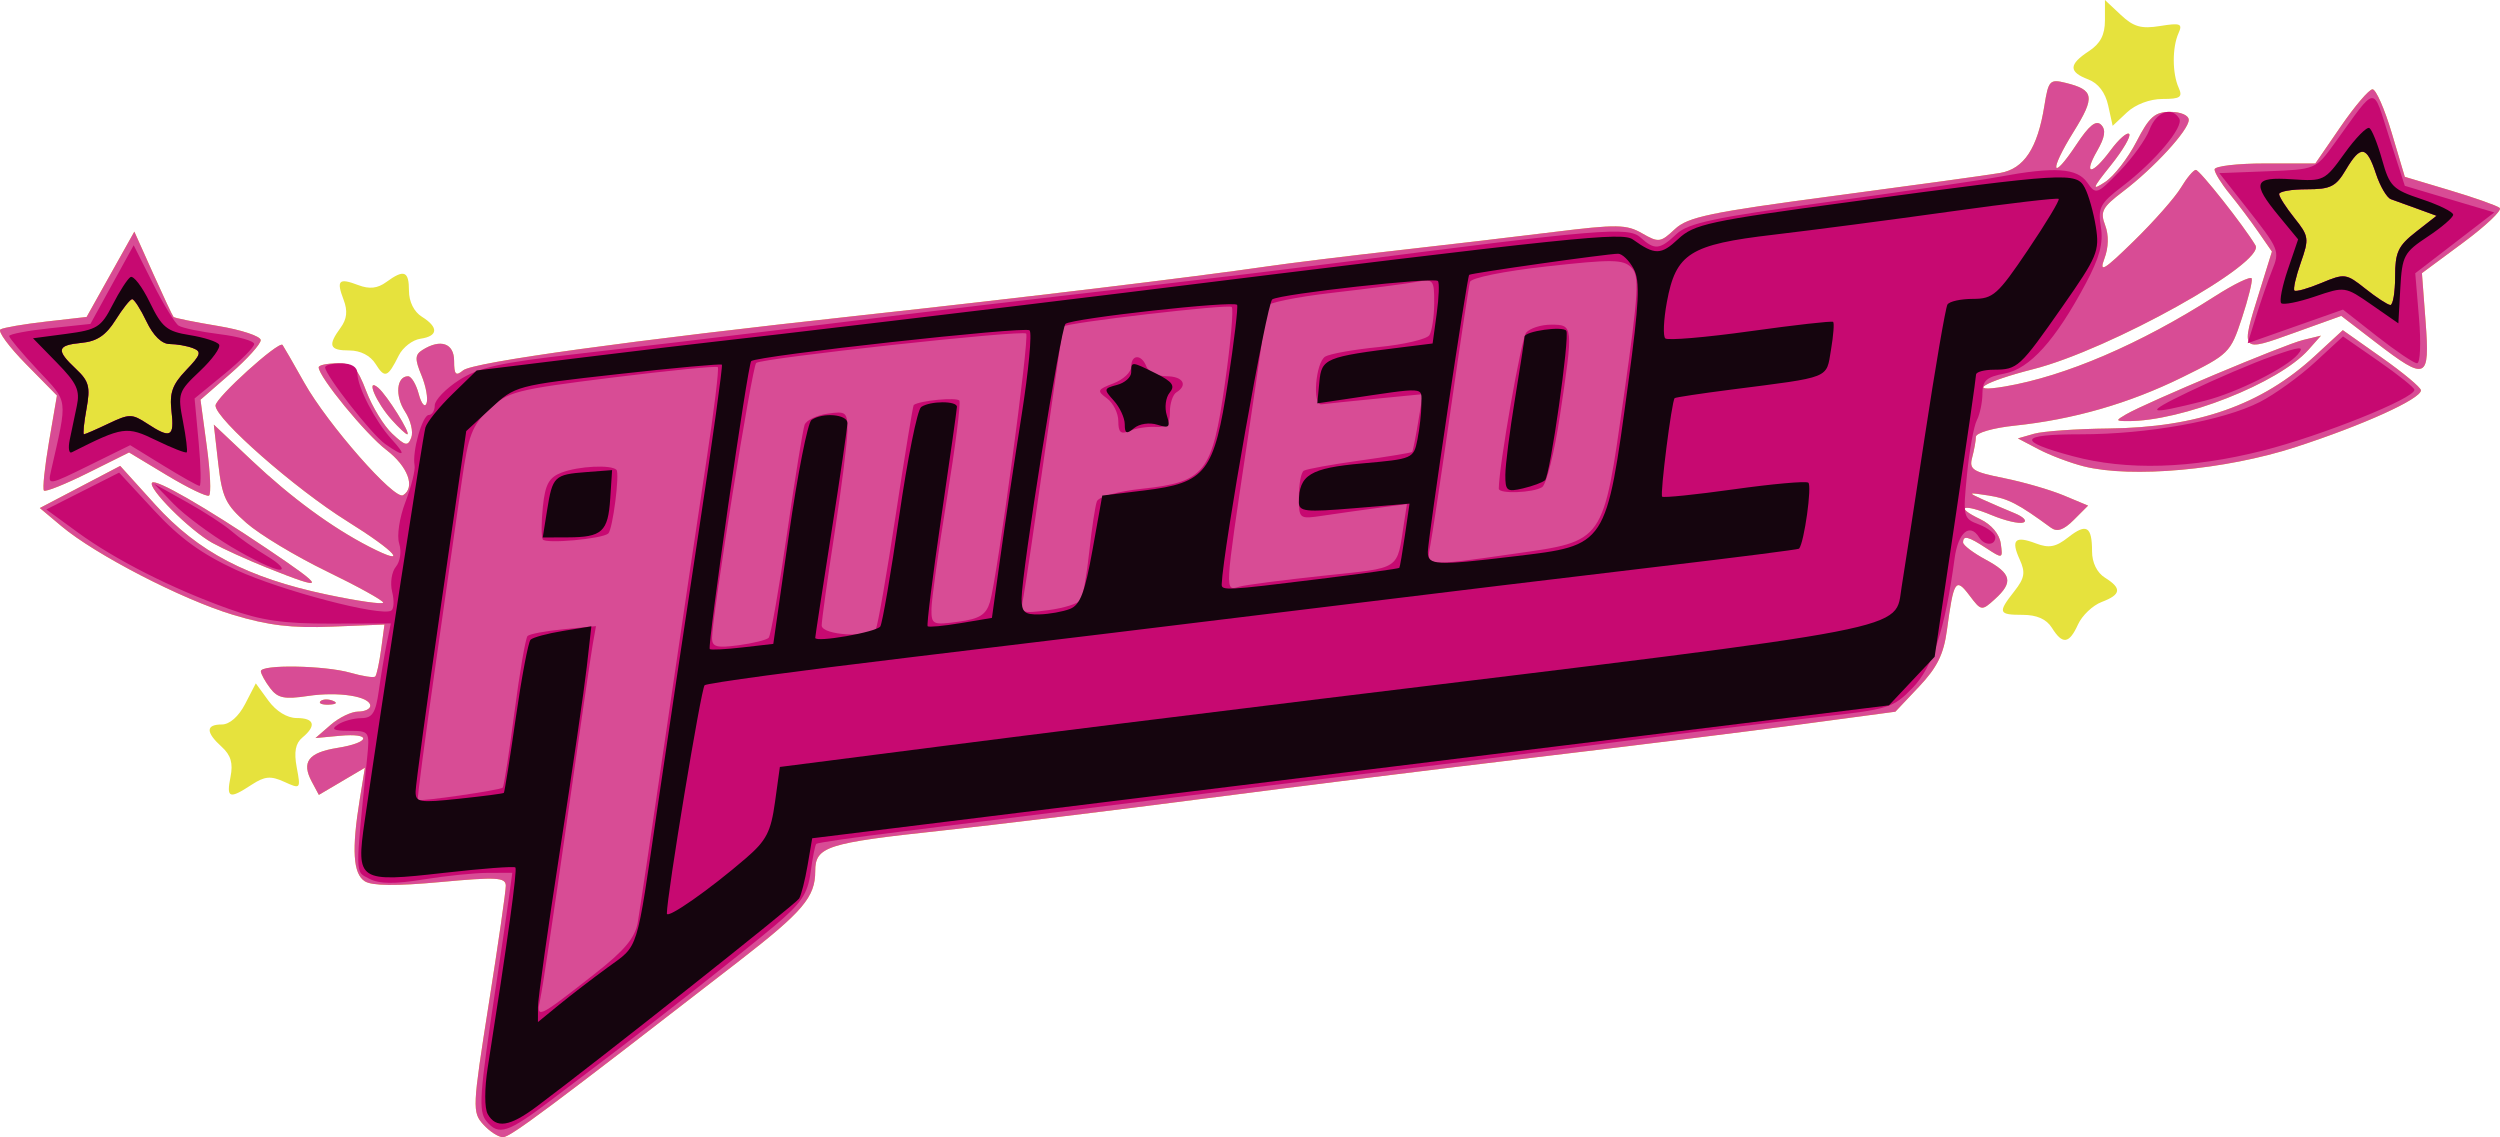
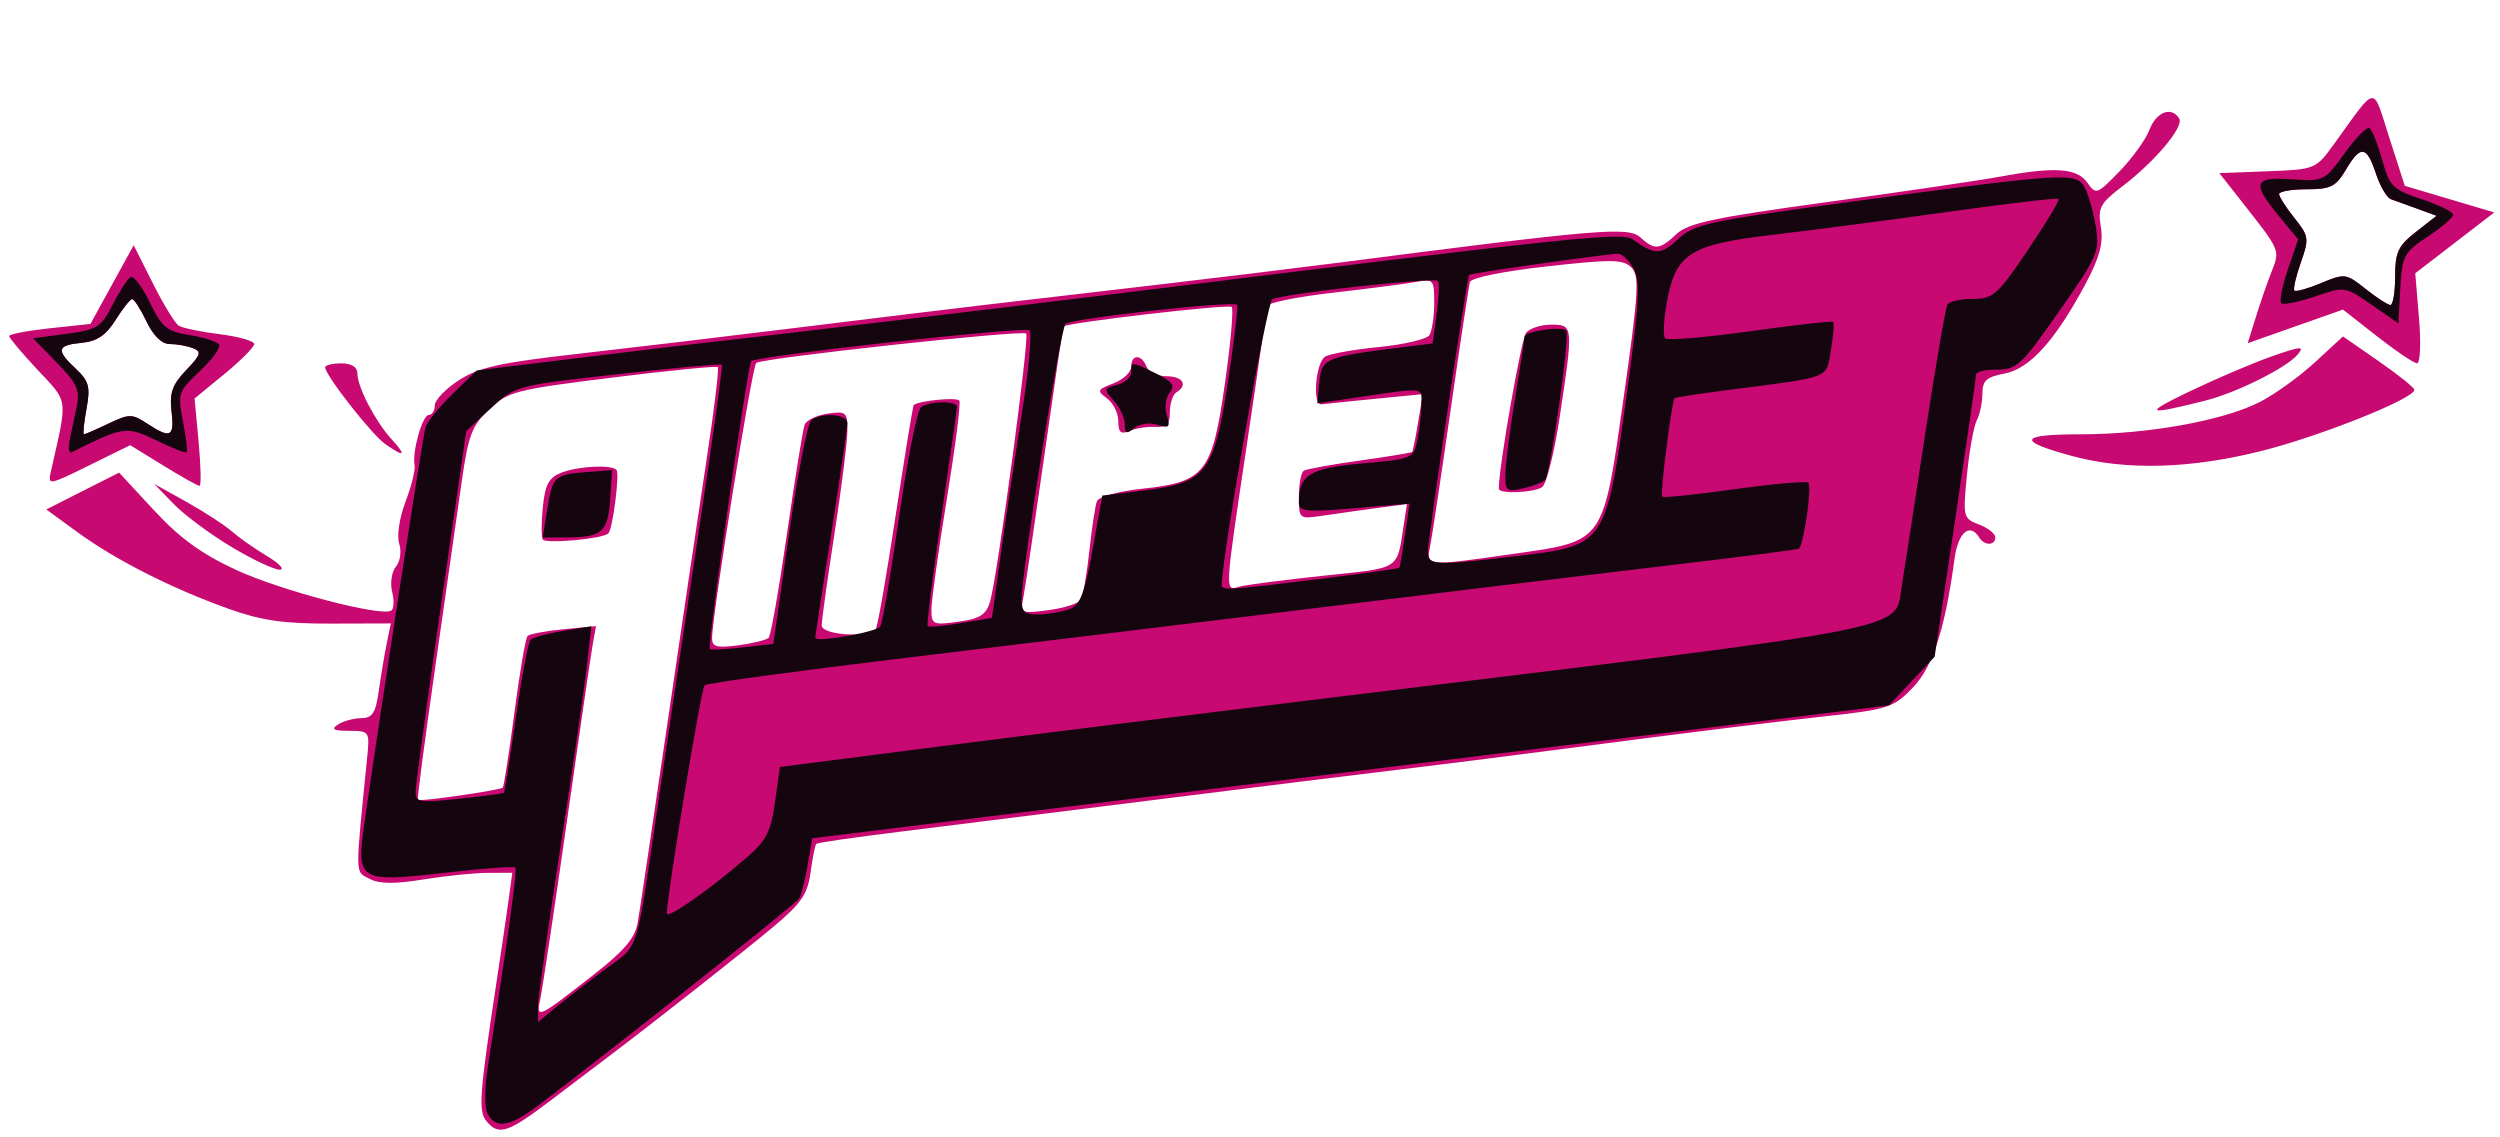
<svg xmlns="http://www.w3.org/2000/svg" xmlns:ns1="http://sodipodi.sourceforge.net/DTD/sodipodi-0.dtd" xmlns:ns2="http://www.inkscape.org/namespaces/inkscape" width="387.682" height="176.349" id="svg2484" ns1:version="0.32" ns2:version="0.46" version="1.0" ns1:docname="Amped 3.svg" ns2:output_extension="org.inkscape.output.svg.inkscape">
  <defs id="defs2486">
    <ns2:perspective ns1:type="inkscape:persp3d" ns2:vp_x="0 : 526.18109 : 1" ns2:vp_y="0 : 1000 : 0" ns2:vp_z="744.09448 : 526.18109 : 1" ns2:persp3d-origin="372.04724 : 350.78739 : 1" id="perspective2492" />
    <ns2:perspective id="perspective2501" ns2:persp3d-origin="372.04724 : 350.78739 : 1" ns2:vp_z="744.09448 : 526.18109 : 1" ns2:vp_y="0 : 1000 : 0" ns2:vp_x="0 : 526.18109 : 1" ns1:type="inkscape:persp3d" />
  </defs>
  <ns1:namedview id="base" pagecolor="#ffffff" bordercolor="#666666" borderopacity="1.0" ns2:pageopacity="0.0" ns2:pageshadow="2" ns2:zoom="1" ns2:cx="206.7359" ns2:cy="80" ns2:document-units="px" ns2:current-layer="layer1" showgrid="false" ns2:window-width="1280" ns2:window-height="726" ns2:window-x="0" ns2:window-y="24" />
  <g ns2:label="Calque 1" ns2:groupmode="layer" id="layer1" transform="translate(-339.437,-836.228)">
    <g id="g2517" transform="translate(229,146)">
-       <path style="fill:#e6e23d" d="M 185.38,864.602 C 183.661,862.702 183.694,861.989 186.24,845.852 C 187.696,836.625 188.881,828.401 188.873,827.576 C 188.86,826.281 187.481,826.203 178.757,827.008 C 171.857,827.644 168.133,827.606 167.007,826.886 C 165.185,825.723 164.955,821.987 166.227,814.178 L 167.024,809.28 L 163.454,811.387 L 159.883,813.494 L 158.793,811.457 C 157.15,808.386 158.254,806.929 162.771,806.206 C 167.896,805.387 168.17,803.855 163.107,804.33 L 159.357,804.681 L 161.718,802.629 C 163.016,801.5 164.929,800.576 165.968,800.576 C 167.007,800.576 167.857,800.175 167.857,799.685 C 167.857,798.219 162.949,797.44 158.201,798.152 C 154.534,798.702 153.507,798.491 152.338,796.948 C 151.558,795.919 150.906,794.739 150.889,794.326 C 150.843,793.239 160.775,793.406 164.798,794.559 C 166.682,795.1 168.405,795.362 168.625,795.142 C 168.845,794.922 169.258,793.017 169.542,790.909 L 170.058,787.076 L 161.894,787.405 C 155.665,787.655 152.027,787.218 146.544,785.559 C 138.632,783.167 125.246,776.251 119.985,771.838 L 116.614,769.01 L 122.845,765.743 L 129.076,762.477 L 134.515,768.488 C 141.135,775.803 148.819,779.83 161.107,782.425 C 165.92,783.441 169.857,784.003 169.857,783.674 C 169.857,783.344 165.92,781.165 161.107,778.83 C 156.295,776.495 150.693,773.12 148.658,771.33 C 145.41,768.473 144.876,767.345 144.276,762.076 L 143.593,756.076 L 149.475,761.629 C 155.567,767.38 161.925,772.048 167.7,775.01 C 174.028,778.255 171.922,775.824 164.278,771.06 C 156.177,766.011 143.857,755.187 143.857,753.118 C 143.857,751.916 153.703,743.011 154.252,743.718 C 154.405,743.915 155.924,746.555 157.628,749.584 C 161.257,756.036 171.624,767.838 172.945,767.022 C 174.9,765.814 173.696,762.556 170.353,760.005 C 167.151,757.563 159.857,748.659 159.857,747.192 C 159.857,746.854 161.146,746.576 162.721,746.576 C 165.18,746.576 165.821,747.192 167.246,750.926 C 168.16,753.318 169.964,756.267 171.255,757.48 C 173.298,759.399 173.681,759.477 174.218,758.078 C 174.557,757.195 174.115,755.374 173.236,754.032 C 171.657,751.622 171.926,748.576 173.717,748.576 C 174.225,748.576 174.97,749.814 175.372,751.326 C 175.775,752.84 176.318,753.492 176.581,752.776 C 176.843,752.06 176.491,750.106 175.798,748.433 C 174.752,745.908 174.777,745.24 175.948,744.499 C 178.756,742.722 180.857,743.449 180.857,746.199 C 180.857,748.329 181.119,748.604 182.253,747.663 C 183.78,746.395 208.18,743.024 244.22,739.101 C 268.424,736.466 295.796,733.167 306.857,731.551 C 310.432,731.029 319.432,729.92 326.857,729.088 C 334.282,728.255 345.307,726.959 351.357,726.209 C 361.148,724.994 362.656,725.016 365.08,726.41 C 367.64,727.882 367.944,727.844 370.15,725.771 C 372.175,723.869 375.569,723.159 394.927,720.59 C 407.264,718.953 418.819,717.36 420.605,717.05 C 424.319,716.406 426.41,713.224 427.468,706.608 C 428.091,702.711 428.312,702.473 430.747,703.074 C 435.201,704.173 435.373,705.227 431.988,710.674 C 428.147,716.852 428.537,718.529 432.442,712.628 C 434.406,709.66 435.482,708.801 436.26,709.579 C 437.038,710.358 436.866,711.496 435.647,713.62 C 433.417,717.505 434.856,717.422 437.757,713.498 C 439.009,711.805 440.294,710.68 440.612,710.998 C 440.931,711.317 439.663,713.49 437.795,715.827 C 434.861,719.497 434.736,719.855 436.878,718.456 C 438.241,717.565 440.43,714.752 441.742,712.206 C 443.738,708.332 444.595,707.576 446.992,707.576 C 448.62,707.576 449.855,708.116 449.852,708.826 C 449.846,710.414 444.469,716.269 439.661,719.922 C 436.443,722.368 436.084,723.044 436.887,725.154 C 437.47,726.689 437.429,728.584 436.775,730.326 C 435.914,732.618 436.68,732.16 441.368,727.576 C 444.463,724.551 447.735,720.839 448.641,719.326 C 449.547,717.814 450.587,716.576 450.953,716.576 C 451.545,716.576 458.382,725.226 460.196,728.272 C 461.806,730.976 437.609,744.46 425.735,747.476 C 418.094,749.416 415.158,751.217 421.357,750.16 C 430.719,748.565 442.34,743.574 453.857,736.204 C 456.882,734.268 459.475,733.014 459.619,733.416 C 459.763,733.819 459.07,736.607 458.078,739.612 C 456.322,744.935 456.082,745.172 448.816,748.748 C 440.597,752.793 431.957,755.283 422.829,756.237 C 419.518,756.583 416.851,757.355 416.843,757.969 C 416.836,758.578 416.577,760.02 416.267,761.173 C 415.768,763.032 416.326,763.394 421.188,764.371 C 424.204,764.977 428.375,766.184 430.457,767.054 L 434.243,768.635 L 432.036,770.842 C 430.458,772.42 429.446,772.768 428.484,772.063 C 423.388,768.329 421.871,767.546 418.805,767.066 C 415.592,766.564 415.527,766.605 417.857,767.661 C 419.232,768.285 421.482,769.255 422.857,769.817 C 424.232,770.379 424.837,771.028 424.2,771.26 C 423.564,771.492 421.357,770.977 419.297,770.116 C 414.878,768.269 413.43,768.785 417.531,770.745 C 419.247,771.565 420.492,773.045 420.7,774.512 C 421.036,776.884 420.996,776.897 418.485,775.252 C 415.652,773.396 414.857,773.198 414.857,774.349 C 414.857,774.774 416.432,775.97 418.357,777.007 C 422.384,779.175 422.694,780.509 419.781,783.146 C 417.739,784.994 417.673,784.984 415.843,782.557 C 413.705,779.723 413.392,780.207 412.352,787.951 C 411.851,791.68 410.835,793.738 408.027,796.709 L 404.357,800.593 L 389.357,802.602 C 381.107,803.707 362.882,805.971 348.857,807.633 C 334.832,809.294 311.657,812.179 297.357,814.044 C 283.057,815.909 264.607,818.16 256.357,819.045 C 238.587,820.952 236.857,821.51 236.857,825.333 C 236.857,829.333 234.955,831.579 225.096,839.22 C 195.599,862.079 189.572,866.576 188.434,866.576 C 187.737,866.576 186.363,865.688 185.38,864.602 z M 146.185,810.689 C 146.606,808.581 146.235,807.323 144.81,806.034 C 142.32,803.78 142.327,802.576 144.831,802.576 C 146.04,802.576 147.446,801.339 148.455,799.387 L 150.105,796.197 L 152.064,798.887 C 153.257,800.524 154.97,801.576 156.441,801.576 C 159.2,801.576 159.551,802.756 157.338,804.593 C 156.253,805.493 156.001,806.825 156.455,809.247 C 157.083,812.595 157.057,812.625 154.515,811.467 C 152.41,810.507 151.481,810.593 149.433,811.935 C 145.982,814.196 145.519,814.019 146.185,810.689 z M 160.128,798.972 C 160.46,798.64 161.323,798.605 162.045,798.893 C 162.842,799.213 162.605,799.45 161.44,799.498 C 160.386,799.541 159.796,799.305 160.128,798.972 z M 428.625,787.576 C 427.791,786.241 426.293,785.576 424.117,785.576 C 420.316,785.576 420.194,785.235 422.805,781.916 C 424.405,779.882 424.554,779.006 423.642,777.004 C 422.239,773.925 422.901,773.263 426.149,774.497 C 428.18,775.269 429.228,775.073 431.154,773.558 C 433.993,771.324 434.857,771.832 434.857,775.735 C 434.857,777.477 435.624,779.038 436.857,779.809 C 439.51,781.465 439.379,782.428 436.345,783.581 C 434.963,784.106 433.316,785.67 432.684,787.056 C 431.298,790.098 430.281,790.229 428.625,787.576 z M 151.857,778.275 C 148.832,777.066 145.007,775.327 143.357,774.412 C 139.853,772.467 133.248,765.852 134.03,765.07 C 134.629,764.471 142.278,768.873 151.891,775.348 C 161.113,781.559 161.108,781.973 151.857,778.275 z M 136.332,763.935 L 130.453,760.393 L 124.072,763.569 C 120.563,765.315 117.494,766.547 117.253,766.305 C 117.011,766.064 117.366,762.648 118.04,758.714 L 119.267,751.561 L 114.466,746.687 C 111.826,744.006 110.046,741.586 110.511,741.309 C 110.976,741.031 114.173,740.483 117.614,740.091 L 123.87,739.379 L 127.569,732.764 L 131.269,726.149 L 134.166,732.613 C 135.76,736.168 137.191,739.212 137.346,739.378 C 137.501,739.544 140.604,740.173 144.242,740.776 C 147.88,741.379 150.861,742.368 150.865,742.974 C 150.87,743.581 148.77,745.908 146.2,748.147 L 141.527,752.218 L 142.506,759.453 C 143.045,763.432 143.199,766.865 142.848,767.082 C 142.498,767.299 139.565,765.882 136.332,763.935 z M 433.575,762.547 C 431.494,762.023 428.344,760.833 426.575,759.903 L 423.357,758.212 L 425.857,757.494 C 427.232,757.099 432.438,756.731 437.426,756.676 C 451.205,756.525 461.164,753.022 469.399,745.431 L 473.743,741.427 L 479.8,745.699 C 483.131,748.048 485.857,750.324 485.857,750.756 C 485.857,752.098 476.813,756.191 466.357,759.58 C 455.5,763.099 440.984,764.413 433.575,762.547 z M 171.18,755.326 C 168.749,752.625 167.088,748.688 169.084,750.358 C 170.436,751.489 174.234,757.576 173.588,757.576 C 173.378,757.576 172.294,756.564 171.18,755.326 z M 440.138,754.479 C 443.289,752.645 464.68,743.658 467.566,742.956 L 470.357,742.277 L 468.423,744.458 C 463.836,749.634 448.752,755.583 440.357,755.529 C 438.497,755.517 438.482,755.443 440.138,754.479 z M 168.686,746.674 C 167.87,745.367 166.336,744.576 164.617,744.576 C 161.517,744.576 161.225,743.823 163.251,741.053 C 164.24,739.7 164.377,738.444 163.723,736.723 C 162.567,733.683 162.963,733.286 166.004,734.442 C 167.724,735.096 168.981,734.959 170.334,733.97 C 173.104,731.944 173.857,732.236 173.857,735.336 C 173.857,737.012 174.642,738.586 175.857,739.344 C 178.485,740.985 178.394,742.36 175.632,742.757 C 174.408,742.933 172.9,744.097 172.281,745.344 C 170.574,748.781 170.109,748.953 168.686,746.674 z M 478.93,743.379 L 473.503,739.215 L 466.18,741.849 C 457.801,744.863 457.866,744.94 460.805,735.497 L 462.753,729.238 L 460.617,726.157 C 459.443,724.463 457.441,721.804 456.169,720.25 C 454.898,718.695 453.857,717.008 453.857,716.5 C 453.857,715.992 457.374,715.576 461.672,715.576 L 469.486,715.576 L 473.438,709.826 C 475.612,706.664 477.824,704.076 478.353,704.076 C 478.883,704.076 480.225,707.13 481.336,710.863 L 483.357,717.649 L 490.357,719.743 C 494.207,720.894 497.682,722.125 498.078,722.477 C 498.475,722.83 495.922,725.249 492.406,727.851 L 486.012,732.584 L 486.579,740.08 C 487.262,749.119 486.717,749.354 478.93,743.379 z M 437.362,706.599 C 436.917,704.571 435.818,703.132 434.265,702.541 C 431.197,701.375 431.222,700.223 434.357,698.168 C 436.148,696.995 436.857,695.637 436.857,693.379 L 436.857,690.228 L 439.318,692.539 C 441.296,694.397 442.49,694.735 445.406,694.262 C 448.563,693.75 448.934,693.894 448.267,695.375 C 447.277,697.571 447.286,701.599 448.286,703.826 C 448.946,705.298 448.547,705.576 445.779,705.576 C 443.819,705.576 441.589,706.419 440.269,707.659 L 438.052,709.742 L 437.362,706.599 z" id="path2525" />
-       <path style="fill:#d84c95" d="M 185.38,864.602 C 183.661,862.702 183.694,861.989 186.24,845.852 C 187.696,836.625 188.881,828.401 188.873,827.576 C 188.86,826.281 187.481,826.203 178.757,827.008 C 171.857,827.644 168.133,827.606 167.007,826.886 C 165.185,825.723 164.955,821.987 166.227,814.178 L 167.024,809.28 L 163.454,811.387 L 159.883,813.494 L 158.793,811.457 C 157.15,808.386 158.254,806.929 162.771,806.206 C 167.896,805.387 168.17,803.855 163.107,804.33 L 159.357,804.681 L 161.718,802.629 C 163.016,801.5 164.929,800.576 165.968,800.576 C 167.007,800.576 167.857,800.175 167.857,799.685 C 167.857,798.219 162.949,797.44 158.201,798.152 C 154.534,798.702 153.507,798.491 152.338,796.948 C 151.558,795.919 150.906,794.739 150.889,794.326 C 150.843,793.239 160.775,793.406 164.798,794.559 C 166.682,795.1 168.405,795.362 168.625,795.142 C 168.845,794.922 169.258,793.017 169.542,790.909 L 170.058,787.076 L 161.894,787.405 C 155.665,787.655 152.027,787.218 146.544,785.559 C 138.632,783.167 125.246,776.251 119.985,771.838 L 116.614,769.01 L 122.845,765.743 L 129.076,762.477 L 134.515,768.488 C 141.135,775.803 148.819,779.83 161.107,782.425 C 165.92,783.441 169.857,784.003 169.857,783.674 C 169.857,783.344 165.92,781.165 161.107,778.83 C 156.295,776.495 150.693,773.12 148.658,771.33 C 145.41,768.473 144.876,767.345 144.276,762.076 L 143.593,756.076 L 149.475,761.629 C 155.567,767.38 161.925,772.048 167.7,775.01 C 174.028,778.255 171.922,775.824 164.278,771.06 C 156.177,766.011 143.857,755.187 143.857,753.118 C 143.857,751.916 153.703,743.011 154.252,743.718 C 154.405,743.915 155.924,746.555 157.628,749.584 C 161.257,756.036 171.624,767.838 172.945,767.022 C 174.9,765.814 173.696,762.556 170.353,760.005 C 167.151,757.563 159.857,748.659 159.857,747.192 C 159.857,746.854 161.146,746.576 162.721,746.576 C 165.18,746.576 165.821,747.192 167.246,750.926 C 168.16,753.318 169.964,756.267 171.255,757.48 C 173.298,759.399 173.681,759.477 174.218,758.078 C 174.557,757.195 174.115,755.374 173.236,754.032 C 171.657,751.622 171.926,748.576 173.717,748.576 C 174.225,748.576 174.97,749.814 175.372,751.326 C 175.775,752.84 176.318,753.492 176.581,752.776 C 176.843,752.06 176.491,750.106 175.798,748.433 C 174.752,745.908 174.777,745.24 175.948,744.499 C 178.756,742.722 180.857,743.449 180.857,746.199 C 180.857,748.329 181.119,748.604 182.253,747.663 C 183.78,746.395 208.18,743.024 244.22,739.101 C 268.424,736.466 295.796,733.167 306.857,731.551 C 310.432,731.029 319.432,729.92 326.857,729.088 C 334.282,728.255 345.307,726.959 351.357,726.209 C 361.148,724.994 362.656,725.016 365.08,726.41 C 367.64,727.882 367.944,727.844 370.15,725.771 C 372.175,723.869 375.569,723.159 394.927,720.59 C 407.264,718.953 418.819,717.36 420.605,717.05 C 424.319,716.406 426.41,713.224 427.468,706.608 C 428.091,702.711 428.312,702.473 430.747,703.074 C 435.201,704.173 435.373,705.227 431.988,710.674 C 428.147,716.852 428.537,718.529 432.442,712.628 C 434.406,709.66 435.482,708.801 436.26,709.579 C 437.038,710.358 436.866,711.496 435.647,713.62 C 433.417,717.505 434.856,717.422 437.757,713.498 C 439.009,711.805 440.294,710.68 440.612,710.998 C 440.931,711.317 439.663,713.49 437.795,715.827 C 434.861,719.497 434.736,719.855 436.878,718.456 C 438.241,717.565 440.43,714.752 441.742,712.206 C 443.738,708.332 444.595,707.576 446.992,707.576 C 448.62,707.576 449.855,708.116 449.852,708.826 C 449.846,710.414 444.469,716.269 439.661,719.922 C 436.443,722.368 436.084,723.044 436.887,725.154 C 437.47,726.689 437.429,728.584 436.775,730.326 C 435.914,732.618 436.68,732.16 441.368,727.576 C 444.463,724.551 447.735,720.839 448.641,719.326 C 449.547,717.814 450.587,716.576 450.953,716.576 C 451.545,716.576 458.382,725.226 460.196,728.272 C 461.806,730.976 437.609,744.46 425.735,747.476 C 418.094,749.416 415.158,751.217 421.357,750.16 C 430.719,748.565 442.34,743.574 453.857,736.204 C 456.882,734.268 459.475,733.014 459.619,733.416 C 459.763,733.819 459.07,736.607 458.078,739.612 C 456.322,744.935 456.082,745.172 448.816,748.748 C 440.597,752.793 431.957,755.283 422.829,756.237 C 419.518,756.583 416.851,757.355 416.843,757.969 C 416.836,758.578 416.577,760.02 416.267,761.173 C 415.768,763.032 416.326,763.394 421.188,764.371 C 424.204,764.977 428.375,766.184 430.457,767.054 L 434.243,768.635 L 432.036,770.842 C 430.458,772.42 429.446,772.768 428.484,772.063 C 423.388,768.329 421.871,767.546 418.805,767.066 C 415.592,766.564 415.527,766.605 417.857,767.661 C 419.232,768.285 421.482,769.255 422.857,769.817 C 424.232,770.379 424.837,771.028 424.2,771.26 C 423.564,771.492 421.357,770.977 419.297,770.116 C 414.878,768.269 413.43,768.785 417.531,770.745 C 419.247,771.565 420.492,773.045 420.7,774.512 C 421.036,776.884 420.996,776.897 418.485,775.252 C 415.652,773.396 414.857,773.198 414.857,774.349 C 414.857,774.774 416.432,775.97 418.357,777.007 C 422.384,779.175 422.694,780.509 419.781,783.146 C 417.739,784.994 417.673,784.984 415.843,782.557 C 413.705,779.723 413.392,780.207 412.352,787.951 C 411.851,791.68 410.835,793.738 408.027,796.709 L 404.357,800.593 L 389.357,802.602 C 381.107,803.707 362.882,805.971 348.857,807.633 C 334.832,809.294 311.657,812.179 297.357,814.044 C 283.057,815.909 264.607,818.16 256.357,819.045 C 238.587,820.952 236.857,821.51 236.857,825.333 C 236.857,829.333 234.955,831.579 225.096,839.22 C 195.599,862.079 189.572,866.576 188.434,866.576 C 187.737,866.576 186.363,865.688 185.38,864.602 z M 160.128,798.972 C 160.46,798.64 161.323,798.605 162.045,798.893 C 162.842,799.213 162.605,799.45 161.44,799.498 C 160.386,799.541 159.796,799.305 160.128,798.972 z M 151.857,778.275 C 148.832,777.066 145.007,775.327 143.357,774.412 C 139.853,772.467 133.248,765.852 134.03,765.07 C 134.629,764.471 142.278,768.873 151.891,775.348 C 161.113,781.559 161.108,781.973 151.857,778.275 z M 136.332,763.935 L 130.453,760.393 L 124.072,763.569 C 120.563,765.315 117.494,766.547 117.253,766.305 C 117.011,766.064 117.366,762.648 118.04,758.714 L 119.267,751.561 L 114.466,746.687 C 111.826,744.006 110.046,741.586 110.511,741.309 C 110.976,741.031 114.173,740.483 117.614,740.091 L 123.87,739.379 L 127.569,732.764 L 131.269,726.149 L 134.166,732.613 C 135.76,736.168 137.191,739.212 137.346,739.378 C 137.501,739.544 140.604,740.173 144.242,740.776 C 147.88,741.379 150.861,742.368 150.865,742.974 C 150.87,743.581 148.77,745.908 146.2,748.147 L 141.527,752.218 L 142.506,759.453 C 143.045,763.432 143.199,766.865 142.848,767.082 C 142.498,767.299 139.565,765.882 136.332,763.935 z M 127.261,755.921 C 130.492,754.38 130.908,754.38 133.26,755.921 C 136.908,758.311 137.506,758.008 137.038,754.004 C 136.706,751.155 137.164,749.865 139.301,747.635 C 141.606,745.229 141.751,744.75 140.337,744.207 C 139.433,743.86 137.823,743.576 136.759,743.576 C 135.533,743.576 134.214,742.295 133.156,740.076 C 132.238,738.151 131.233,736.594 130.922,736.615 C 130.611,736.636 129.451,738.099 128.344,739.865 C 126.866,742.223 125.471,743.16 123.094,743.39 C 119.238,743.763 119.079,744.497 122.215,747.443 C 124.237,749.343 124.47,750.223 123.85,753.618 C 123.451,755.795 123.275,757.576 123.457,757.576 C 123.64,757.576 125.352,756.831 127.261,755.921 z M 433.575,762.547 C 431.494,762.023 428.344,760.833 426.575,759.903 L 423.357,758.212 L 425.857,757.494 C 427.232,757.099 432.438,756.731 437.426,756.676 C 451.205,756.525 461.164,753.022 469.399,745.431 L 473.743,741.427 L 479.8,745.699 C 483.131,748.048 485.857,750.324 485.857,750.756 C 485.857,752.098 476.813,756.191 466.357,759.58 C 455.5,763.099 440.984,764.413 433.575,762.547 z M 171.18,755.326 C 168.749,752.625 167.088,748.688 169.084,750.358 C 170.436,751.489 174.234,757.576 173.588,757.576 C 173.378,757.576 172.294,756.564 171.18,755.326 z M 440.138,754.479 C 443.289,752.645 464.68,743.658 467.566,742.956 L 470.357,742.277 L 468.423,744.458 C 463.836,749.634 448.752,755.583 440.357,755.529 C 438.497,755.517 438.482,755.443 440.138,754.479 z M 478.93,743.379 L 473.503,739.215 L 466.18,741.849 C 457.801,744.863 457.866,744.94 460.805,735.497 L 462.753,729.238 L 460.617,726.157 C 459.443,724.463 457.441,721.804 456.169,720.25 C 454.898,718.695 453.857,717.008 453.857,716.5 C 453.857,715.992 457.374,715.576 461.672,715.576 L 469.486,715.576 L 473.438,709.826 C 475.612,706.664 477.824,704.076 478.353,704.076 C 478.883,704.076 480.225,707.13 481.336,710.863 L 483.357,717.649 L 490.357,719.743 C 494.207,720.894 497.682,722.125 498.078,722.477 C 498.475,722.83 495.922,725.249 492.406,727.851 L 486.012,732.584 L 486.579,740.08 C 487.262,749.119 486.717,749.354 478.93,743.379 z M 481.857,733.149 C 481.857,729.352 482.315,728.363 485.072,726.206 L 488.286,723.69 L 485.322,722.604 C 483.691,722.006 481.84,721.337 481.208,721.117 C 480.576,720.897 479.528,719.11 478.88,717.146 C 477.444,712.793 476.501,712.679 474.198,716.576 C 472.668,719.167 471.841,719.576 468.142,719.576 C 465.785,719.576 463.859,719.914 463.862,720.326 C 463.865,720.739 464.935,722.412 466.241,724.044 C 468.48,726.842 468.536,727.236 467.225,730.95 C 466.461,733.116 466.017,735.07 466.238,735.291 C 466.46,735.512 468.332,734.987 470.4,734.123 C 474.037,732.603 474.259,732.632 477.258,735.018 C 478.962,736.373 480.695,737.504 481.107,737.53 C 481.52,737.555 481.857,735.584 481.857,733.149 z" id="path2523" />
      <path style="fill:#c70971" d="M 185.882,864.106 C 184.597,862.558 184.774,860.022 187.35,843.076 C 188.103,838.126 188.98,832.164 189.3,829.826 L 189.881,825.576 L 186.119,825.584 C 184.05,825.588 179.536,826.049 176.088,826.609 C 171.587,827.339 169.227,827.309 167.719,826.502 C 165.469,825.299 165.492,826.474 167.362,807.826 C 167.784,803.622 167.754,803.576 164.573,803.561 C 162.129,803.55 161.717,803.313 162.857,802.576 C 163.682,802.043 165.308,801.6 166.471,801.592 C 168.195,801.579 168.696,800.791 169.182,797.326 C 169.51,794.989 170.063,791.688 170.41,789.99 L 171.042,786.904 L 161.699,786.931 C 154.393,786.952 150.94,786.45 145.857,784.628 C 137.06,781.474 128.357,777.062 122.486,772.781 L 117.616,769.229 L 123.262,766.374 L 128.909,763.518 L 134.332,769.376 C 138.319,773.683 141.688,776.126 147.056,778.607 C 154.024,781.826 169.519,785.89 171.111,784.915 C 171.525,784.662 171.588,783.351 171.249,782.002 C 170.91,780.649 171.169,778.906 171.828,778.111 C 172.5,777.302 172.724,775.733 172.341,774.527 C 171.953,773.305 172.374,770.513 173.317,768.042 C 174.228,765.656 174.863,763.112 174.727,762.39 C 174.327,760.264 175.936,754.576 176.937,754.576 C 177.443,754.576 177.857,753.908 177.857,753.091 C 177.857,752.273 179.545,750.515 181.607,749.183 C 184.682,747.196 187.968,746.465 199.857,745.121 C 207.832,744.219 223.357,742.369 234.357,741.009 C 245.357,739.65 258.182,738.09 262.857,737.544 C 267.532,736.998 279.232,735.632 288.857,734.51 C 298.482,733.387 311.532,731.8 317.857,730.983 C 358.693,725.711 362.954,725.354 364.829,727.051 C 367.04,729.052 367.799,728.979 370.42,726.518 C 372.23,724.817 376.277,723.957 393.697,721.575 C 405.294,719.989 417.357,718.216 420.504,717.634 C 429.092,716.046 432.534,716.278 434.125,718.548 C 435.46,720.455 435.626,720.397 439.122,716.798 C 441.111,714.751 443.204,711.839 443.773,710.326 C 444.81,707.57 447.185,706.68 448.373,708.603 C 449.158,709.872 444.648,715.246 439.52,719.153 C 436.099,721.76 435.742,722.44 436.225,725.431 C 436.628,727.936 436.031,730.162 433.868,734.216 C 429.174,743.011 425.197,747.422 421.301,748.153 C 418.487,748.681 417.857,749.248 417.857,751.254 C 417.857,752.603 417.468,754.466 416.992,755.392 C 416.517,756.319 415.828,760.12 415.463,763.84 C 414.817,770.421 414.867,770.63 417.328,771.565 C 418.719,772.094 419.857,772.988 419.857,773.552 C 419.857,774.865 418.164,774.882 417.357,773.576 C 415.909,771.233 414.089,772.783 413.543,776.826 C 412.055,787.834 410.159,793.67 407.017,796.911 C 404.013,800.011 403.284,800.238 392.605,801.406 C 386.419,802.083 371.457,803.934 359.357,805.521 C 347.257,807.107 333.082,808.906 327.857,809.518 C 322.632,810.13 305.757,812.219 290.357,814.16 C 274.957,816.101 256.732,818.38 249.857,819.225 C 242.982,820.069 237.207,820.906 237.023,821.085 C 236.839,821.265 236.443,823.244 236.143,825.484 C 235.691,828.853 234.713,830.298 230.477,833.857 C 225.934,837.672 212.105,848.565 204.806,854.076 C 203.349,855.176 199.34,858.214 195.897,860.826 C 189.168,865.932 187.776,866.388 185.882,864.106 z M 202.574,841.313 C 207.281,837.628 208.924,835.672 209.337,833.261 C 209.638,831.51 211.661,817.926 213.834,803.076 C 216.006,788.226 218.764,769.653 219.962,761.801 C 221.16,753.95 221.964,747.361 221.749,747.158 C 221.533,746.956 214.157,747.688 205.357,748.785 C 190.325,750.66 189.171,750.957 186.286,753.701 C 183.633,756.225 183.056,757.741 182.047,764.849 C 181.405,769.374 179.561,782.3 177.949,793.574 C 176.337,804.847 175.111,814.164 175.225,814.278 C 175.522,814.574 188.002,812.765 188.399,812.368 C 188.581,812.186 189.395,806.947 190.207,800.727 C 191.019,794.506 191.938,789.162 192.249,788.852 C 192.559,788.541 195.073,788.07 197.836,787.805 L 202.858,787.322 L 202.347,790.199 C 202.066,791.782 200.269,804.101 198.353,817.576 C 196.437,831.051 194.593,843.37 194.256,844.952 C 193.531,848.352 193.649,848.301 202.574,841.313 z M 194.602,773.874 C 194.363,773.436 194.374,771.134 194.624,768.759 C 194.988,765.313 195.575,764.254 197.534,763.509 C 200.171,762.507 205.202,762.254 206.031,763.084 C 206.571,763.623 205.452,772.346 204.764,772.958 C 203.81,773.807 194.996,774.602 194.602,773.874 z M 229.632,789.135 C 229.967,788.8 231.251,781.512 232.485,772.939 C 233.719,764.367 234.947,756.784 235.214,756.09 C 235.48,755.395 237.084,754.623 238.778,754.375 C 241.649,753.953 241.856,754.131 241.847,757 C 241.841,758.692 240.941,765.877 239.847,772.966 C 238.752,780.055 237.857,786.467 237.857,787.216 C 237.857,788.74 245.358,789.193 246.266,787.724 C 246.556,787.254 247.943,779.294 249.349,770.033 C 250.754,760.773 252.006,753.121 252.131,753.03 C 253.073,752.339 258.868,751.79 259.209,752.359 C 259.445,752.754 258.574,759.601 257.273,767.576 C 255.973,775.551 254.897,783.232 254.883,784.644 C 254.858,787.083 255.065,787.183 259.026,786.644 C 262.36,786.19 263.346,785.576 263.953,783.576 C 265.071,779.89 270.116,742.502 269.569,741.955 C 268.974,741.36 228.582,745.758 227.701,746.514 C 227.07,747.055 220.857,785.79 220.857,789.184 C 220.857,790.544 221.586,790.742 224.94,790.292 C 227.185,789.991 229.297,789.47 229.632,789.135 z M 278.006,783.281 C 278.363,782.733 278.97,779.347 279.355,775.756 C 279.739,772.166 280.27,768.663 280.535,767.973 C 280.811,767.255 283.803,766.42 287.528,766.021 C 297.322,764.972 298.397,763.61 300.381,749.733 C 301.274,743.494 301.752,738.138 301.443,737.829 C 300.963,737.349 275.644,740.296 275.321,740.87 C 275.257,740.983 273.958,749.851 272.435,760.576 C 270.912,771.301 269.435,781.278 269.153,782.746 C 268.648,785.372 268.71,785.406 272.998,784.846 C 275.396,784.533 277.649,783.829 278.006,783.281 z M 283.857,755.544 C 283.857,754.308 283.07,752.718 282.107,752.011 C 280.498,750.829 280.579,750.641 283.107,749.676 C 284.62,749.098 285.857,747.94 285.857,747.101 C 285.857,745.14 287.469,745.123 288.219,747.076 C 288.535,747.901 289.933,748.576 291.326,748.576 C 293.877,748.576 294.708,749.933 292.857,751.076 C 292.307,751.416 291.857,752.788 291.857,754.124 C 291.857,756.014 291.357,756.527 289.607,756.43 C 288.37,756.362 286.57,756.64 285.607,757.048 C 284.239,757.628 283.857,757.3 283.857,755.544 z M 315.621,779.51 C 327.902,778.206 327.005,778.798 328.176,771.231 L 328.616,768.386 L 323.987,769.008 C 321.44,769.35 317.67,769.883 315.607,770.191 C 311.876,770.749 311.857,770.734 311.857,767.223 C 311.857,765.283 312.202,763.482 312.623,763.221 C 313.044,762.961 316.951,762.253 321.305,761.647 C 325.659,761.041 329.313,760.44 329.425,760.311 C 329.537,760.182 329.953,758.113 330.35,755.714 L 331.071,751.352 L 323.714,752.07 C 319.668,752.465 315.907,752.853 315.357,752.932 C 313.914,753.14 314.442,746.451 315.942,745.524 C 316.636,745.095 320.388,744.428 324.28,744.041 C 328.172,743.654 331.688,742.828 332.092,742.207 C 332.496,741.585 332.833,739.353 332.842,737.247 C 332.856,733.608 332.721,733.443 330.107,733.936 C 328.595,734.222 322.745,734.983 317.107,735.628 C 311.47,736.274 306.857,737.221 306.857,737.733 C 306.857,738.246 305.507,747.699 303.857,758.74 C 300.314,782.447 300.347,781.858 302.607,781.208 C 303.57,780.932 309.426,780.167 315.621,779.51 z M 345.285,776.094 C 359.335,774.086 359.008,774.557 362.258,751.62 C 364.551,735.433 364.693,732.984 363.412,731.703 C 362.147,730.438 360.386,730.416 350.323,731.538 C 343.626,732.284 338.564,733.309 338.385,733.955 C 338.214,734.572 336.882,743.401 335.424,753.576 C 333.967,763.751 332.532,773.314 332.236,774.826 C 331.595,778.102 331.382,778.081 345.285,776.094 z M 342.857,766.008 C 342.857,762.611 346.334,742.772 347.096,741.826 C 347.649,741.139 349.397,740.576 350.98,740.576 C 354.429,740.576 354.441,740.702 352.324,754.794 C 351.481,760.407 350.244,765.347 349.574,765.772 C 348.167,766.666 342.857,766.853 342.857,766.008 z M 146.298,775.023 C 143.031,773.068 139.007,770.074 137.357,768.37 L 134.357,765.272 L 139.357,768.06 C 142.107,769.593 145.257,771.639 146.357,772.607 C 147.457,773.575 149.932,775.312 151.857,776.468 C 153.782,777.623 154.656,778.571 153.798,778.573 C 152.941,778.575 149.566,776.977 146.298,775.023 z M 118.33,763.327 C 120.963,751.73 121.096,752.746 116.279,747.597 C 113.847,744.996 111.857,742.631 111.857,742.339 C 111.857,742.048 114.693,741.506 118.158,741.135 L 124.46,740.46 L 127.813,734.36 L 131.167,728.26 L 134.142,734.168 C 135.779,737.418 137.578,740.371 138.141,740.73 C 138.704,741.09 141.57,741.685 144.511,742.052 C 147.451,742.42 149.857,743.108 149.857,743.581 C 149.857,744.055 147.777,746.147 145.234,748.231 L 140.611,752.019 L 141.241,758.798 C 141.588,762.526 141.65,765.576 141.379,765.576 C 141.109,765.576 138.578,764.156 135.756,762.419 L 130.625,759.262 L 124.222,762.419 C 117.953,765.51 117.83,765.529 118.33,763.327 z M 127.261,755.921 C 130.492,754.38 130.908,754.38 133.26,755.921 C 136.908,758.311 137.506,758.008 137.038,754.004 C 136.706,751.155 137.164,749.865 139.301,747.635 C 141.606,745.229 141.751,744.75 140.337,744.207 C 139.433,743.86 137.823,743.576 136.759,743.576 C 135.533,743.576 134.214,742.295 133.156,740.076 C 132.238,738.151 131.233,736.594 130.922,736.615 C 130.611,736.636 129.451,738.099 128.344,739.865 C 126.866,742.223 125.471,743.16 123.094,743.39 C 119.238,743.763 119.079,744.497 122.215,747.443 C 124.237,749.343 124.47,750.223 123.85,753.618 C 123.451,755.795 123.275,757.576 123.457,757.576 C 123.64,757.576 125.352,756.831 127.261,755.921 z M 431.866,760.969 C 423.096,758.613 423.464,757.576 433.069,757.576 C 443.482,757.576 455.188,755.468 460.869,752.57 C 463.172,751.396 467.018,748.626 469.415,746.416 L 473.774,742.398 L 479.304,746.237 C 482.345,748.349 484.839,750.347 484.845,750.678 C 484.872,752.013 470.461,757.792 461.33,760.109 C 450.213,762.928 440.241,763.22 431.866,760.969 z M 170.169,759.083 C 168.074,757.615 160.857,748.4 160.857,747.192 C 160.857,746.854 161.982,746.576 163.357,746.576 C 164.948,746.576 165.857,747.14 165.857,748.126 C 165.857,750.225 168.632,755.574 171.148,758.326 C 173.534,760.936 173.192,761.2 170.169,759.083 z M 449.857,750.985 C 453.982,749.002 459.769,746.531 462.716,745.494 C 467.216,743.911 467.867,743.859 466.779,745.171 C 465.047,747.258 457.278,751.134 452.34,752.375 C 443.209,754.67 442.738,754.406 449.857,750.985 z M 479.063,742.39 L 473.77,738.238 L 466.381,740.843 L 458.992,743.448 L 460.301,739.262 C 461.022,736.96 462.12,733.801 462.741,732.243 C 464.009,729.065 463.984,729.004 458.53,722.076 L 454.595,717.076 L 462.064,716.787 C 469.516,716.499 469.539,716.49 472.445,712.476 C 479.16,703.202 478.286,703.29 480.968,711.623 L 483.357,719.045 L 490.293,721.109 L 497.229,723.173 L 491.103,727.888 L 484.976,732.602 L 485.561,739.589 C 485.887,743.475 485.75,746.569 485.252,746.559 C 484.76,746.55 481.975,744.674 479.063,742.39 z M 481.857,733.149 C 481.857,729.352 482.315,728.363 485.072,726.206 L 488.286,723.69 L 485.322,722.604 C 483.691,722.006 481.84,721.337 481.208,721.117 C 480.576,720.897 479.528,719.11 478.88,717.146 C 477.444,712.793 476.501,712.679 474.198,716.576 C 472.668,719.167 471.841,719.576 468.142,719.576 C 465.785,719.576 463.859,719.914 463.862,720.326 C 463.865,720.739 464.935,722.412 466.241,724.044 C 468.48,726.842 468.536,727.236 467.225,730.95 C 466.461,733.116 466.017,735.07 466.238,735.291 C 466.46,735.512 468.332,734.987 470.4,734.123 C 474.037,732.603 474.259,732.632 477.258,735.018 C 478.962,736.373 480.695,737.504 481.107,737.53 C 481.52,737.555 481.857,735.584 481.857,733.149 z" id="path2521" />
      <path style="fill:#15050e" d="M 186.071,862.994 C 185.557,862.075 185.559,859.036 186.076,855.744 C 189.15,836.188 190.685,825.071 190.359,824.745 C 190.152,824.538 185.182,824.915 179.314,825.581 C 165.972,827.098 165.639,826.881 166.984,817.576 C 169.755,798.414 176.014,757.865 176.409,756.525 C 176.66,755.672 178.551,753.333 180.611,751.327 L 184.357,747.679 L 200.857,745.654 C 209.932,744.54 219.157,743.436 221.357,743.201 C 227.595,742.535 267.67,737.751 284.857,735.621 C 355.69,726.844 362.01,726.184 363.679,727.383 C 367.043,729.8 368.026,729.79 370.667,727.307 C 373.133,724.988 375.353,724.508 397.357,721.533 C 431.032,716.979 432.422,716.895 433.729,719.338 C 434.315,720.431 435.085,723.152 435.442,725.383 C 436.046,729.156 435.684,730.022 430.273,737.758 C 423.618,747.273 423.326,747.54 419.607,747.561 C 418.095,747.57 416.861,747.914 416.867,748.326 C 416.872,748.739 415.43,758.751 413.662,770.576 L 410.447,792.076 L 406.902,795.843 L 403.357,799.61 L 362.857,804.605 C 340.582,807.353 303.014,811.99 279.373,814.91 L 236.388,820.22 L 235.672,824.414 C 235.278,826.72 234.687,829.043 234.358,829.575 C 233.833,830.424 203.594,854.389 193.663,861.826 C 189.49,864.951 187.35,865.28 186.071,862.994 z M 204.643,840.271 C 209.567,836.675 209.053,838.316 212.378,815.576 C 213.785,805.951 216.677,786.601 218.804,772.576 C 220.931,758.551 222.541,746.942 222.382,746.778 C 222.223,746.614 214.953,747.277 206.225,748.252 C 190.436,750.015 190.338,750.042 186.547,753.551 L 182.737,757.078 L 178.827,784.077 C 176.676,798.927 174.903,811.916 174.887,812.943 C 174.86,814.653 175.423,814.749 181.607,814.094 C 185.32,813.701 188.452,813.292 188.567,813.185 C 188.682,813.078 189.518,807.835 190.423,801.533 C 191.328,795.232 192.359,789.785 192.713,789.429 C 193.067,789.074 195.333,788.461 197.749,788.068 L 202.141,787.353 L 201.43,793.633 C 201.04,797.086 199.177,809.849 197.29,821.994 C 195.404,834.14 193.86,845.122 193.859,846.399 L 193.857,848.721 L 197.107,846.061 C 198.895,844.597 202.286,841.992 204.643,840.271 z M 195.281,769.326 C 196.118,764.084 196.397,763.814 201.357,763.435 L 205.357,763.13 L 205.065,767.57 C 204.727,772.701 203.804,773.54 198.479,773.561 L 194.602,773.576 L 195.281,769.326 z M 226.109,823.313 C 229.281,820.577 229.978,819.232 230.617,814.619 L 231.373,809.161 L 256.865,805.888 C 270.886,804.088 297.207,800.805 315.357,798.592 C 408.988,787.179 404.183,788.108 405.337,781.189 C 405.623,779.477 407.216,769.131 408.877,758.199 C 410.538,747.266 412.14,737.928 412.436,737.449 C 412.733,736.969 414.51,736.576 416.386,736.576 C 419.517,736.576 420.216,735.955 424.912,728.995 C 427.726,724.825 429.873,721.259 429.683,721.069 C 429.494,720.88 421.918,721.765 412.848,723.037 C 403.778,724.308 391.46,725.922 385.476,726.624 C 372.464,728.148 370.318,729.504 368.922,737.076 C 368.415,739.826 368.305,742.36 368.678,742.706 C 369.052,743.052 374.982,742.549 381.857,741.588 C 388.732,740.626 394.514,739.975 394.706,740.141 C 394.899,740.306 394.749,742.259 394.374,744.479 C 393.609,749.006 394.54,748.636 378.859,750.649 C 374.185,751.249 370.258,751.843 370.132,751.968 C 369.67,752.43 367.834,766.887 368.192,767.245 C 368.396,767.448 373.403,766.935 379.32,766.105 C 385.236,765.274 390.424,764.809 390.849,765.071 C 391.463,765.451 390.218,774.383 389.422,775.312 C 389.31,775.441 379.575,776.685 367.788,778.076 C 356.001,779.467 331.957,782.374 314.357,784.538 C 296.757,786.701 268.407,790.143 251.357,792.187 C 234.307,794.23 220.063,796.166 219.704,796.489 C 219.165,796.974 213.826,829.257 213.85,831.889 C 213.858,832.805 220.453,828.191 226.109,823.313 z M 232.786,773.076 C 234.122,763.726 235.697,755.746 236.286,755.342 C 238.034,754.143 241.858,754.476 241.847,755.826 C 241.841,756.514 240.716,764.201 239.347,772.909 C 237.978,781.618 236.857,788.921 236.857,789.14 C 236.857,789.919 246.368,788.253 246.947,787.373 C 247.271,786.881 248.589,779.188 249.877,770.277 C 251.164,761.367 252.699,753.746 253.287,753.342 C 254.693,752.377 258.864,752.365 258.831,753.326 C 258.817,753.739 257.717,761.489 256.387,770.549 C 255.057,779.609 254.114,787.166 254.29,787.343 C 254.467,787.52 256.782,787.3 259.435,786.855 L 264.258,786.047 L 265.574,776.562 C 266.297,771.345 267.777,761.469 268.861,754.615 C 269.946,747.761 270.501,741.838 270.095,741.452 C 269.412,740.803 227.884,745.397 226.929,746.228 C 226.4,746.687 220.095,790.481 220.499,790.885 C 220.659,791.045 222.943,790.929 225.574,790.626 L 230.357,790.076 L 232.786,773.076 z M 276.357,784.658 C 277.942,784.041 278.67,782.135 279.862,775.479 L 281.368,767.078 L 287.862,766.286 C 297.477,765.113 298.72,763.5 300.866,749.413 C 301.816,743.178 302.452,737.822 302.28,737.51 C 301.889,736.804 276.613,739.599 275.666,740.454 C 274.911,741.135 268.857,779.029 268.857,783.076 C 268.857,785.154 269.321,785.565 271.607,785.506 C 273.12,785.468 275.257,785.086 276.357,784.658 z M 284.857,756.028 C 284.857,755.041 284.095,753.392 283.163,752.362 C 281.56,750.59 281.587,750.46 283.663,749.917 C 284.87,749.601 285.857,748.721 285.857,747.96 C 285.857,746.236 285.868,746.236 289.747,748.171 C 292.265,749.428 292.705,750.055 291.818,751.123 C 291.199,751.87 290.999,753.447 291.373,754.627 C 291.96,756.477 291.758,756.68 289.908,756.093 C 288.695,755.708 287.129,755.936 286.309,756.616 C 285.132,757.594 284.857,757.482 284.857,756.028 z M 314.842,780.038 C 321.676,779.192 327.342,778.405 327.434,778.288 C 327.526,778.172 327.92,775.883 328.309,773.202 L 329.017,768.327 L 320.437,769.041 C 312.831,769.675 311.857,769.568 311.857,768.101 C 311.857,763.866 313.595,762.808 321.73,762.088 C 329.539,761.396 329.653,761.347 330.251,758.357 C 330.584,756.69 330.857,754.218 330.857,752.864 C 330.857,750.174 331.824,750.234 319.036,752.134 L 314.716,752.776 L 315.036,749.426 C 315.384,745.801 315.969,745.559 327.977,744.067 L 332.597,743.493 L 333.23,738.871 C 333.579,736.329 333.663,734.049 333.417,733.803 C 332.786,733.172 309.118,735.797 307.735,736.652 C 306.896,737.17 300.118,775.329 299.888,780.826 C 299.846,781.842 300.582,781.804 314.842,780.038 z M 345.357,776.491 C 359.666,774.774 359.491,775.041 362.93,749.662 C 364.644,737.02 364.795,733.828 363.769,731.912 C 363.082,730.628 361.999,729.576 361.362,729.576 C 359.71,729.576 338.515,732.582 338.264,732.852 C 337.922,733.22 331.85,773.925 331.854,775.826 C 331.858,777.909 333.047,777.968 345.357,776.491 z M 343.875,763.846 C 343.884,762.323 344.557,757.026 345.371,752.076 C 346.184,747.126 346.851,742.79 346.853,742.44 C 346.858,741.586 352.842,740.743 353.328,741.529 C 353.887,742.434 350.823,763.966 350.03,764.697 C 349.66,765.039 348.12,765.61 346.607,765.966 C 344.111,766.555 343.859,766.359 343.875,763.846 z M 121.251,758.424 C 121.515,757.133 122.01,754.772 122.351,753.177 C 122.869,750.754 122.361,749.652 119.264,746.481 L 115.557,742.685 L 120.756,741.996 C 125.499,741.366 126.124,740.973 127.892,737.509 C 128.957,735.421 130.206,733.479 130.668,733.194 C 131.129,732.908 132.476,734.671 133.662,737.111 C 135.555,741.008 136.307,741.625 139.859,742.193 C 142.082,742.548 144.131,743.211 144.412,743.665 C 144.692,744.119 143.351,745.972 141.43,747.783 C 138.078,750.944 137.973,751.257 138.811,755.576 C 139.291,758.051 139.552,760.21 139.391,760.372 C 139.231,760.535 137.112,759.703 134.684,758.523 C 130.055,756.274 129.536,756.347 121.564,760.372 C 121.127,760.592 120.986,759.716 121.251,758.424 z M 127.261,755.921 C 130.492,754.38 130.908,754.38 133.26,755.921 C 136.908,758.311 137.506,758.008 137.038,754.004 C 136.706,751.155 137.164,749.865 139.301,747.635 C 141.606,745.229 141.751,744.75 140.337,744.207 C 139.433,743.86 137.823,743.576 136.759,743.576 C 135.533,743.576 134.214,742.295 133.156,740.076 C 132.238,738.151 131.233,736.594 130.922,736.615 C 130.611,736.636 129.451,738.099 128.344,739.865 C 126.866,742.223 125.471,743.16 123.094,743.39 C 119.238,743.763 119.079,744.497 122.215,747.443 C 124.237,749.343 124.47,750.223 123.85,753.618 C 123.451,755.795 123.275,757.576 123.457,757.576 C 123.64,757.576 125.352,756.831 127.261,755.921 z M 478.219,737.495 C 474.094,734.631 474.066,734.627 469.415,736.212 C 466.848,737.086 464.498,737.55 464.19,737.243 C 463.883,736.936 464.348,734.584 465.223,732.016 L 466.814,727.347 L 463.835,723.734 C 459.577,718.568 459.913,717.625 465.869,718.03 C 470.779,718.364 470.944,718.283 474.016,714.005 C 475.74,711.604 477.473,709.839 477.867,710.082 C 478.261,710.326 479.148,712.543 479.838,715.01 C 480.997,719.146 481.474,719.62 485.976,721.116 C 488.66,722.008 490.857,723.091 490.857,723.524 C 490.857,723.957 489.08,725.487 486.908,726.924 C 483.211,729.371 482.939,729.885 482.658,734.953 L 482.357,740.368 L 478.219,737.495 z M 481.857,733.149 C 481.857,729.352 482.315,728.363 485.072,726.206 L 488.286,723.69 L 485.322,722.604 C 483.691,722.006 481.84,721.337 481.208,721.117 C 480.576,720.897 479.528,719.11 478.88,717.146 C 477.444,712.793 476.501,712.679 474.198,716.576 C 472.668,719.167 471.841,719.576 468.142,719.576 C 465.785,719.576 463.859,719.914 463.862,720.326 C 463.865,720.739 464.935,722.412 466.241,724.044 C 468.48,726.842 468.536,727.236 467.225,730.95 C 466.461,733.116 466.017,735.07 466.238,735.291 C 466.46,735.512 468.332,734.987 470.4,734.123 C 474.037,732.603 474.259,732.632 477.258,735.018 C 478.962,736.373 480.695,737.504 481.107,737.53 C 481.52,737.555 481.857,735.584 481.857,733.149 z" id="path2519" />
    </g>
  </g>
</svg>